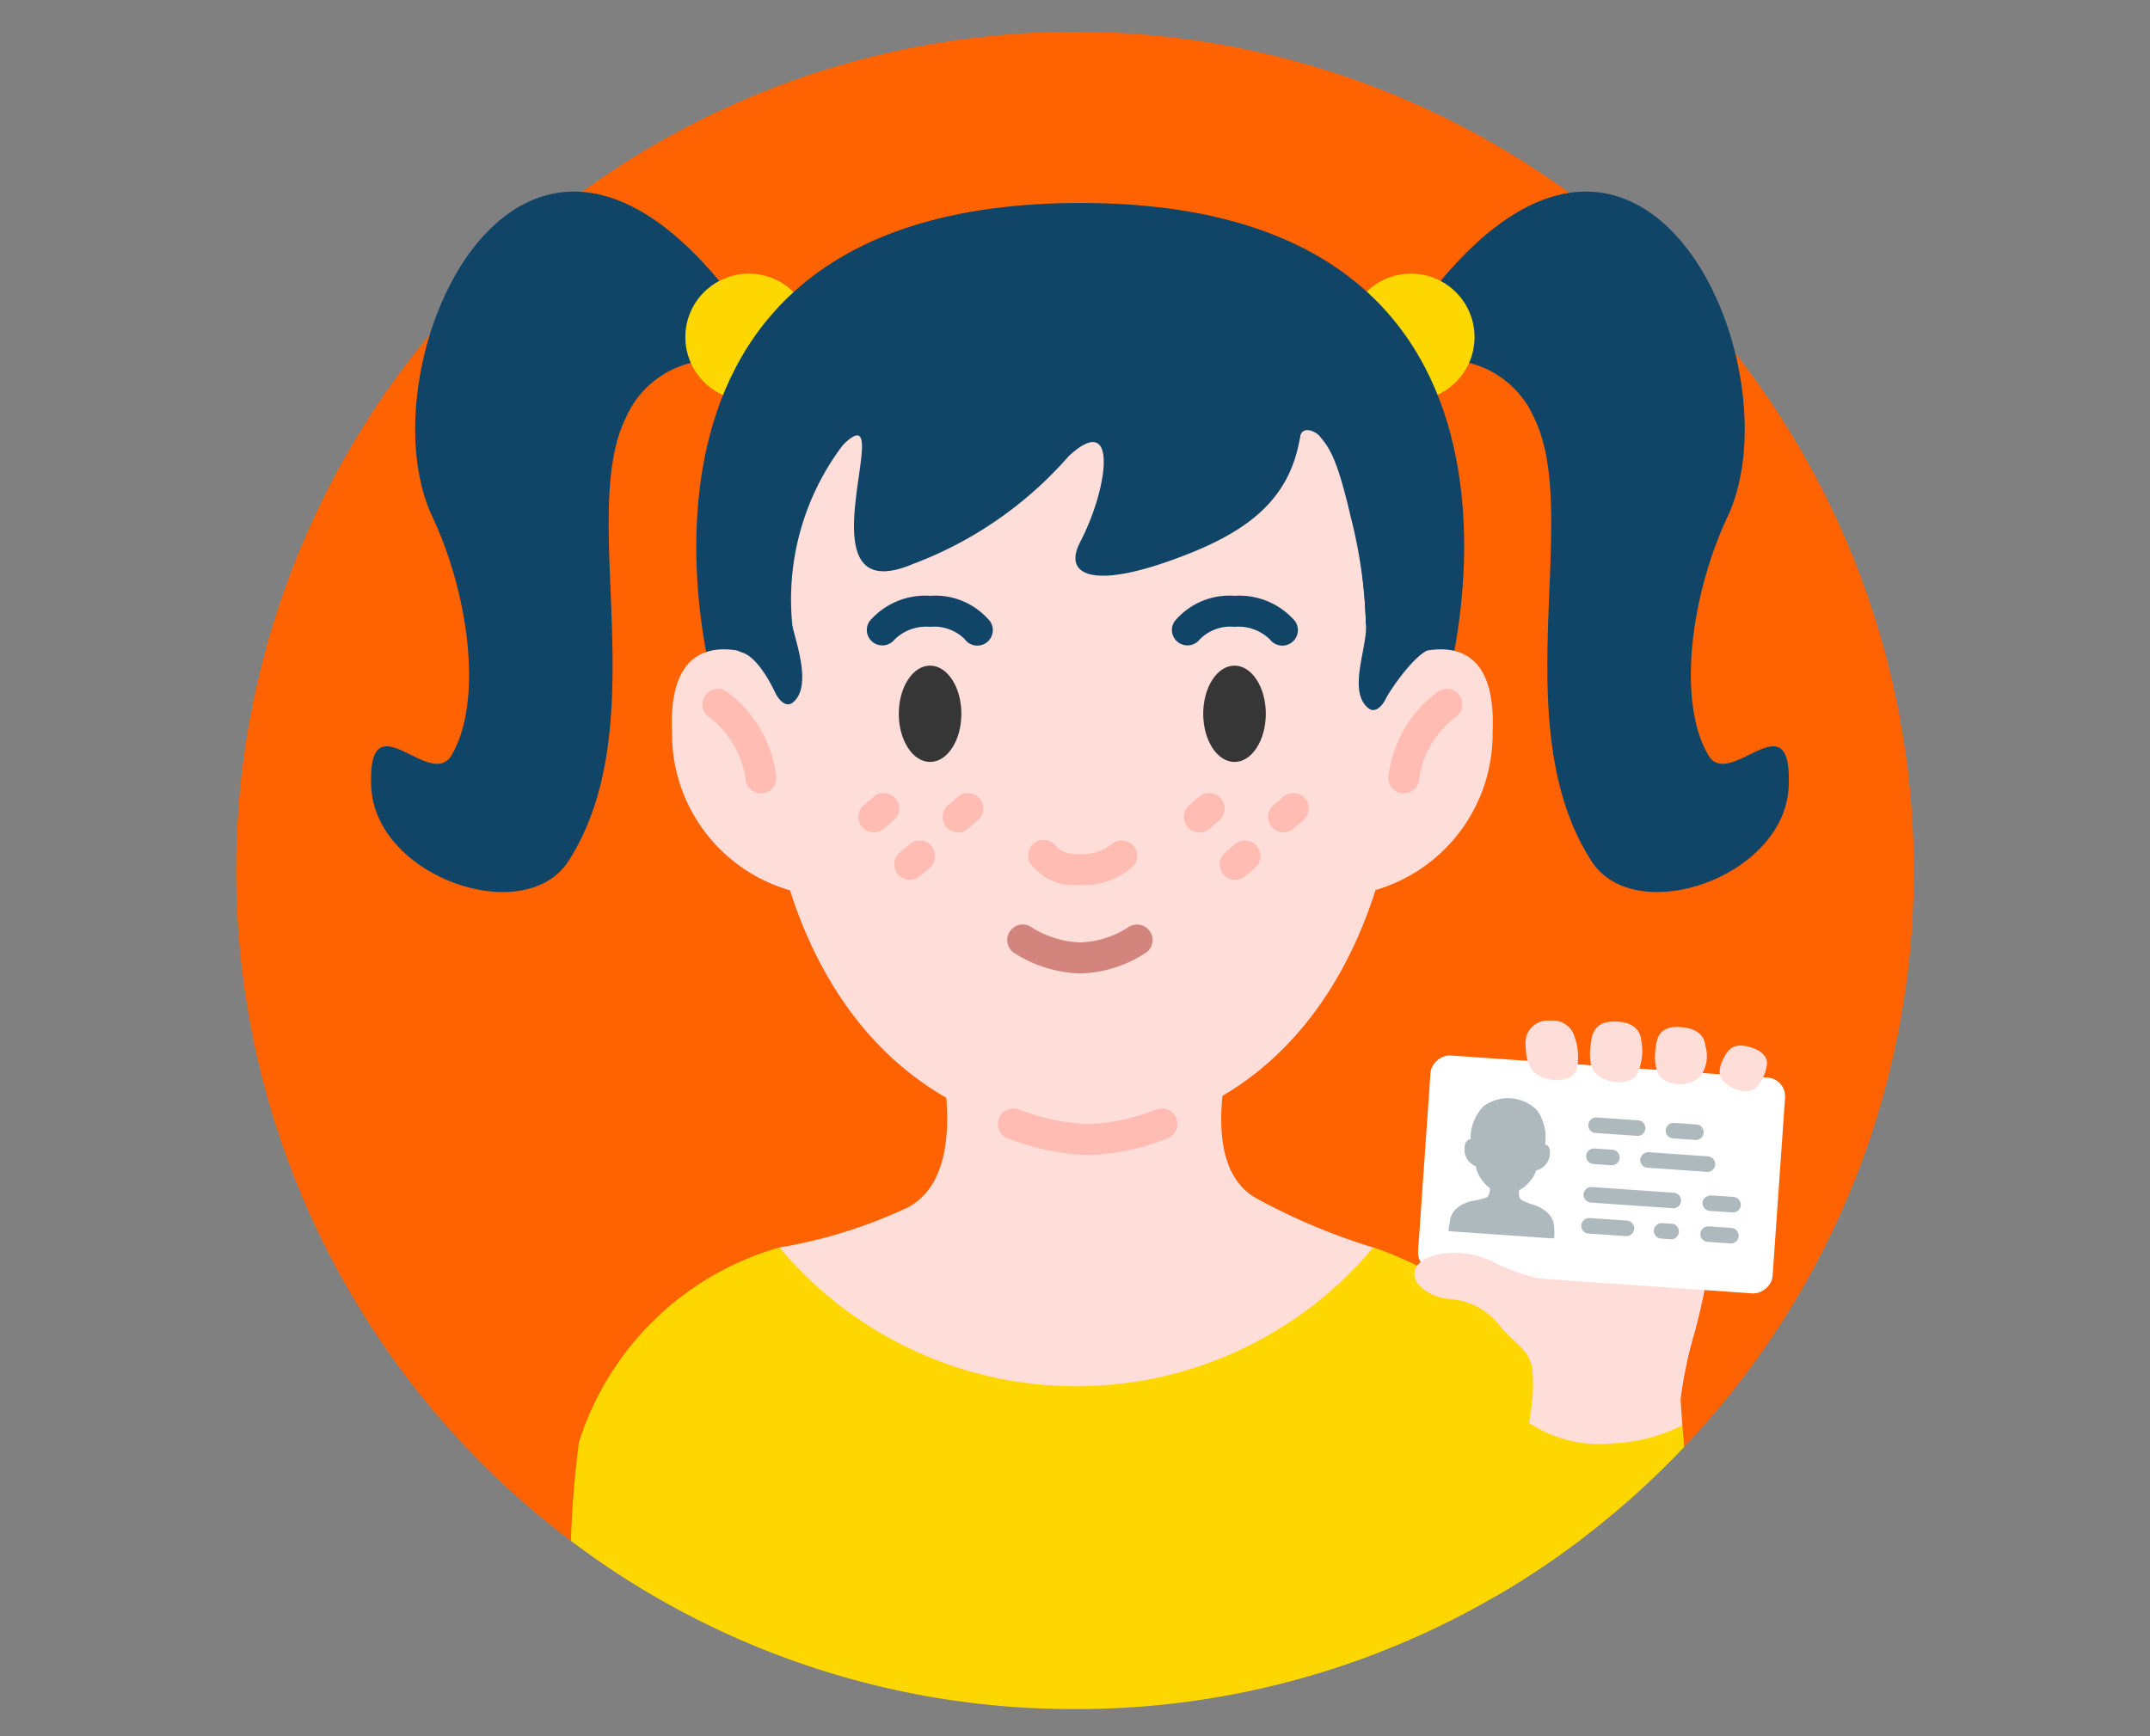
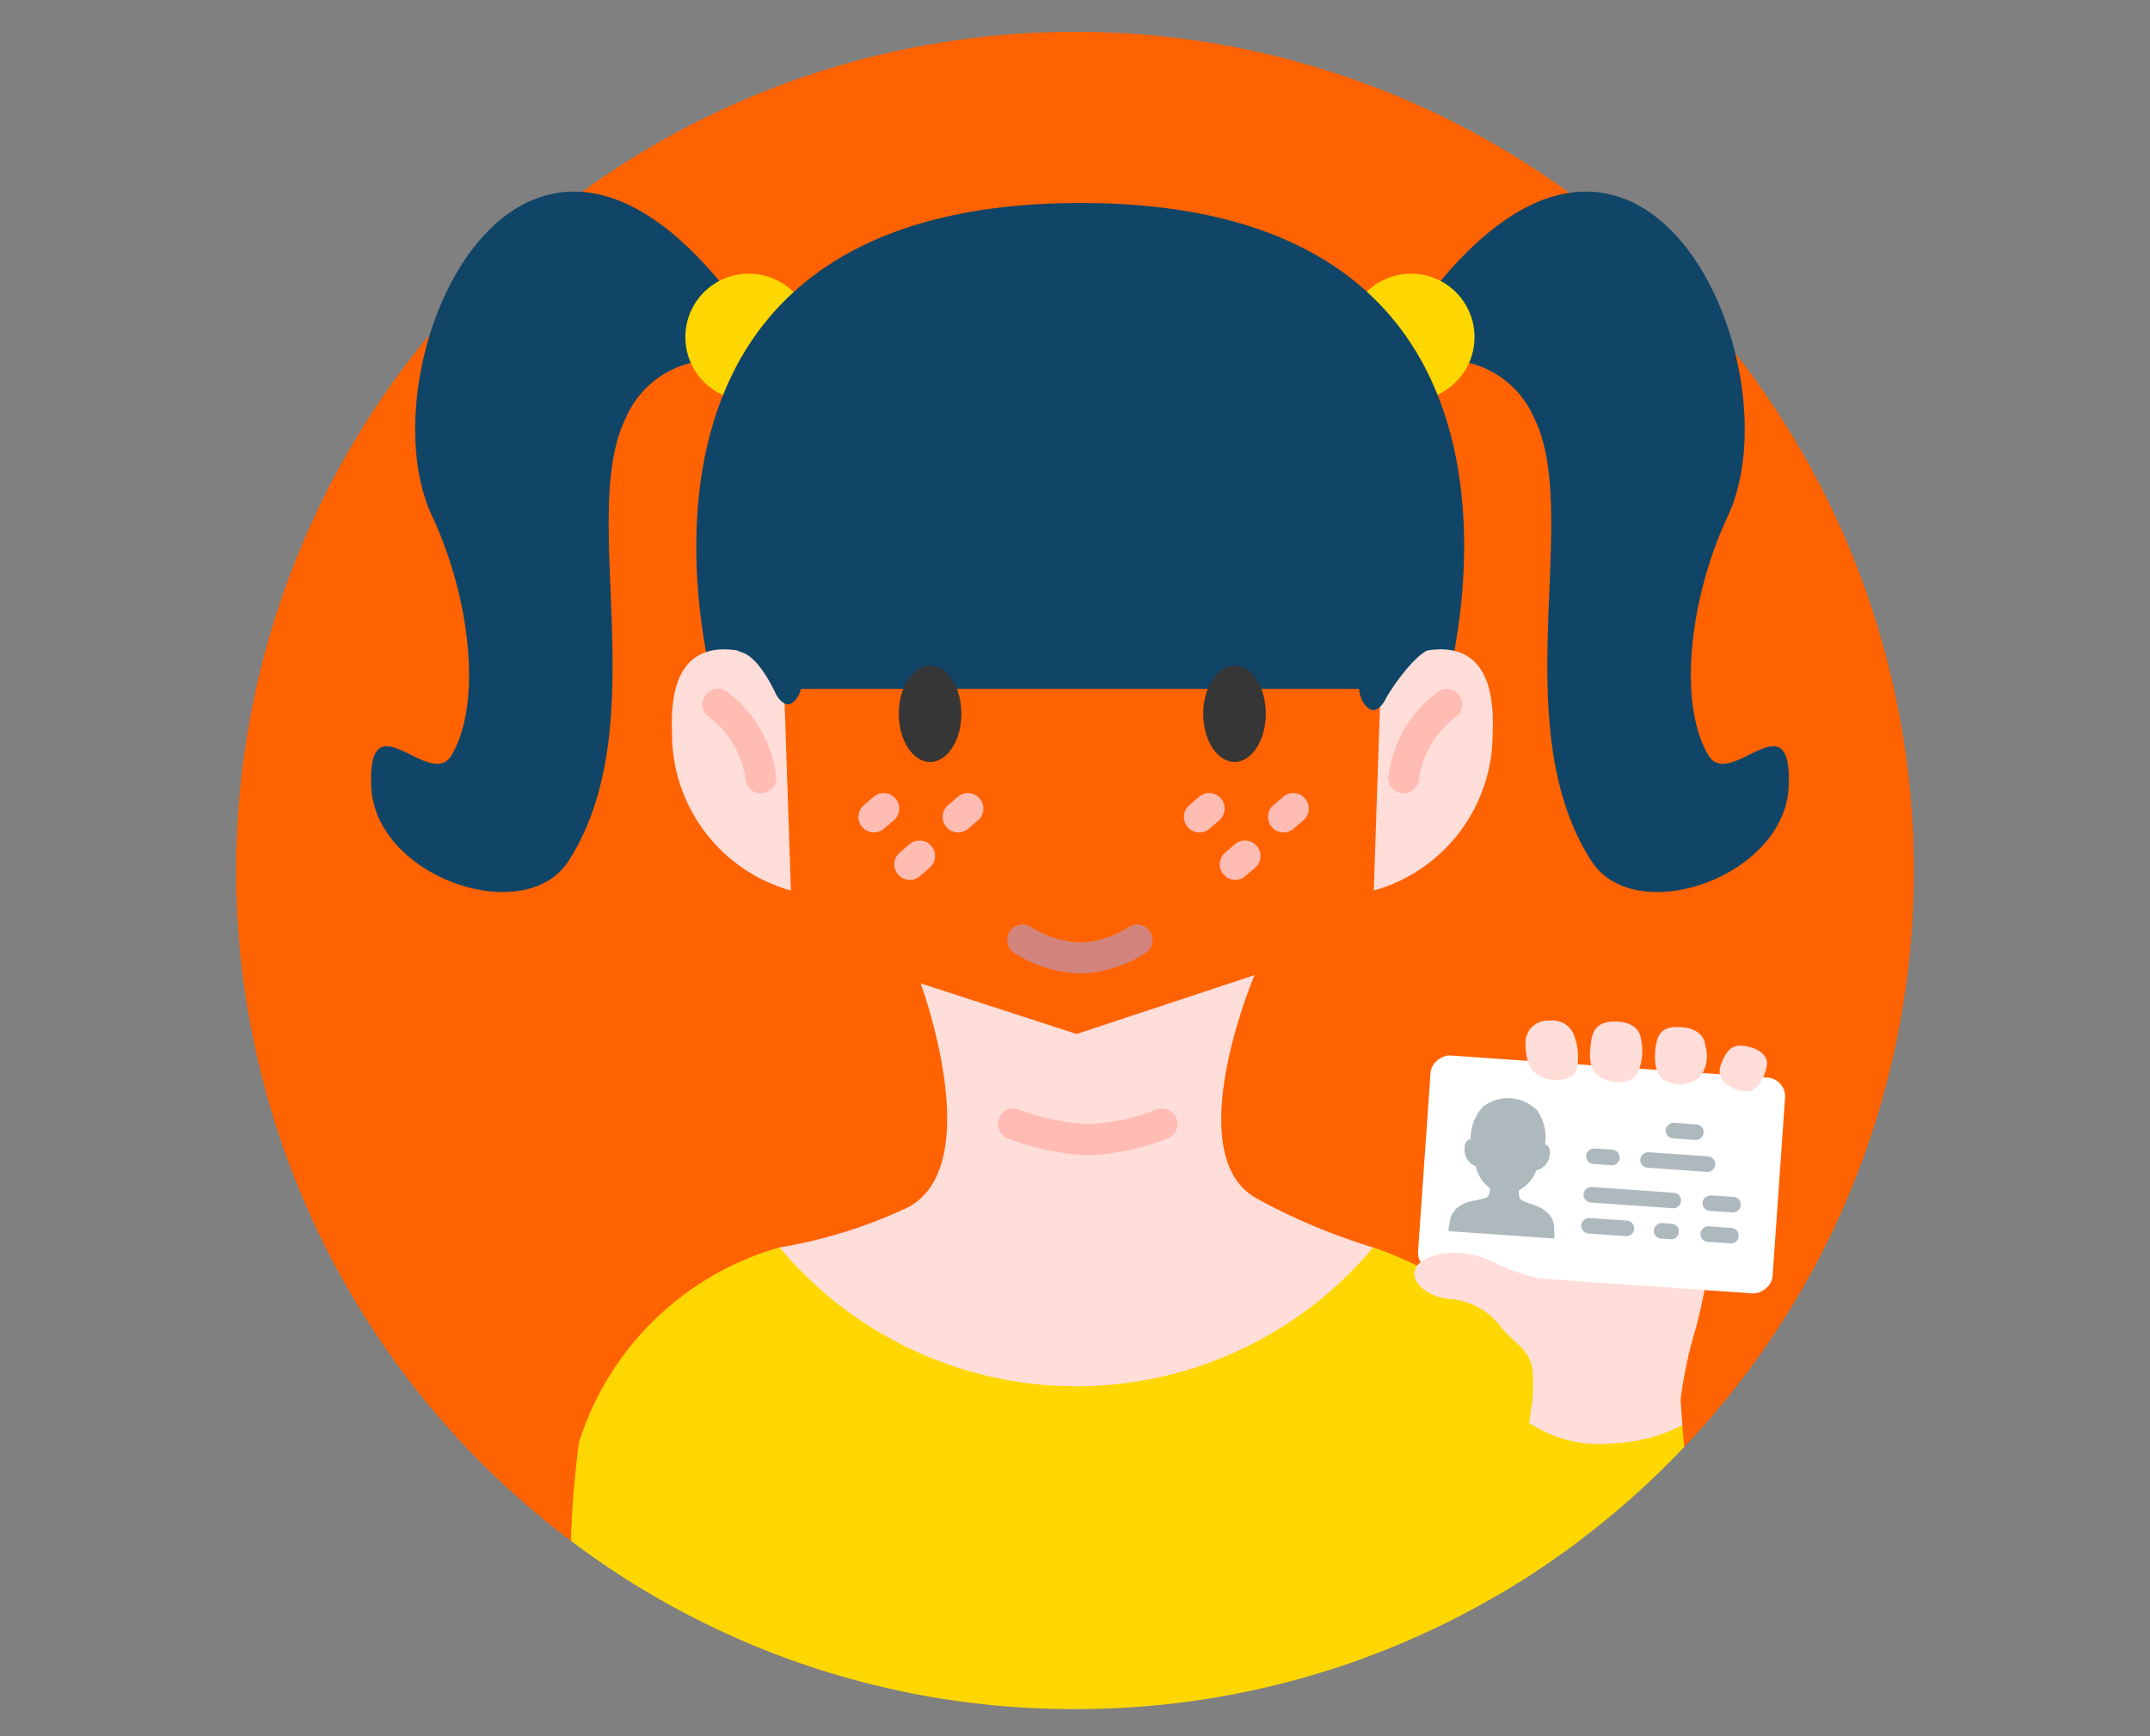
<svg xmlns="http://www.w3.org/2000/svg" width="52" height="42" viewBox="0 0 52 42">
  <rect x="0" y="0" width="52" height="42" fill="#808080" stroke="none" />
  <title>IdentityGirl</title>
  <path d="M46.288,21.057a20.218,20.218,0,0,1-5.554,13.946S31.803,37.13,26,37.13c-4.576,0-12.191.144-12.191.144a20.288,20.288,0,1,1,32.479-16.217Z" fill="#ff6200" />
  <path d="M40.256,35.017l.307.161a10.403,10.403,0,0,1,.427-2.957,15.227,15.227,0,0,0,.522-3.541l-5.022,1.819,1.59,2.875Z" fill="#ffddd9" />
  <path d="M17.753,7.245a.916.916,0,0,1-.647,1.471,2.322,2.322,0,0,0-1.971,1.395c-1.161,2.346.725,7.434-1.384,10.716-1.054,1.641-4.676.394-4.772-1.796s1.427.115,1.944-.764c.756-1.284.432-3.852-.467-5.77C8.752,8.864,12.524.361,17.753,7.245Z" fill="#104568" />
  <circle cx="18.111" cy="8.155" r="1.535" fill="gold" />
  <path d="M34.487,7.245a.916.916,0,0,0,.647,1.471,2.322,2.322,0,0,1,1.971,1.395c1.161,2.346-.725,7.434,1.384,10.716,1.054,1.641,4.676.394,4.772-1.796s-1.427.115-1.944-.764c-.756-1.284-.432-3.852.467-5.77C43.487,8.864,39.716.361,34.487,7.245Z" fill="#104568" />
  <circle cx="34.128" cy="8.155" r="1.535" fill="gold" />
  <path d="M17.278,16.665S13.859,4.91,26.133,4.91s8.836,11.755,8.836,11.755Z" fill="#104568" />
  <path d="M30.383,28.986c-1.879-1.063-.041-5.397-.041-5.397l-4.303,1.424-3.774-1.226s1.632,4.391-.306,5.42a11.844,11.844,0,0,1-3.107.97,11.648,11.648,0,0,0-2.56,5.03h9.113l10.905-.351s-1.642-3.891-3.098-4.679A14.966,14.966,0,0,1,30.383,28.986Z" fill="#ffddd9" />
-   <path d="M26.187,8.633c-7.881.257-7.807,1.231-7.779,8.019.028,6.961,3.394,10.602,7.779,10.864,4.385-.262,7.751-3.903,7.779-10.864C33.994,9.864,34.068,8.891,26.187,8.633Z" fill="#ffddd9" />
  <path d="M19.129,21.543a3.937,3.937,0,0,1-2.875-3.842c-.14-3.239,2.694-1.555,2.694-1.555Z" fill="#ffddd9" />
  <path d="M17.757,15.431,17.516,10.744l3.11-.275A6.183,6.183,0,0,0,19.163,15.113c.036.293.517,1.492.006,1.886-.163.125-.335-.068-.417-.239s-.413-.849-.8-.975S17.757,15.431,17.757,15.431Z" fill="#104568" />
  <path d="M18.903,8.724s10.679-1.453,11.537-1.26,1.273,1.572.993,3.165-1.441,2.342-3.192,2.956c-1.829.641-2.531.323-2.114-.477.68-1.305.928-3.193-.279-2.073a9.378,9.378,0,0,1-3.774,2.611c-2.874,1.21-.236-4.343-1.712-2.858,0,0-2.093.649-2.611,1.804Z" fill="#104568" />
  <path d="M33.037,15.113a11.815,11.815,0,0,0-.367-2.602c-.335-1.45-.522-1.683-.755-1.962-.097-.116-.454-.289-.483.08s-.832-1.877-.832-1.877L32.417,7.698l2.168,3.562-.752,4.127Z" fill="#104568" />
  <path d="M26,41.344a20.147,20.147,0,0,0,12.215-4.088c-.065-.985-.1-2.091-.153-2.373-.64-3.39-4.849-4.707-4.849-4.707a9.354,9.354,0,0,1-14.36,0,7.143,7.143,0,0,0-4.849,4.707,23.624,23.624,0,0,0-.195,2.391A20.147,20.147,0,0,0,26,41.344Z" fill="gold" />
  <path d="M40.603,33.255l-3.347-.632s-.402,2.342-.719,5.655A17.356,17.356,0,0,0,38.854,36.443a18.827,18.827,0,0,0,1.836-1.965Z" fill="#ffddd9" />
  <path d="M40.734,35.003c-.02-.243-.043-.513-.044-.525a4.033,4.033,0,0,1-1.657.435,3.058,3.058,0,0,1-2.148-.561L36.193,38.604A20.33,20.33,0,0,0,40.734,35.003Z" fill="gold" />
  <path d="M18.404,19.192a.375.375,0,0,1-.375-.375,2.29,2.29,0,0,0-.891-1.478.375.375,0,0,1,.449-.602A2.997,2.997,0,0,1,18.779,18.817.375.375,0,0,1,18.404,19.192Z" fill="#ffbcb3" />
  <path d="M33.226,21.543a3.937,3.937,0,0,0,2.875-3.842c.14-3.239-2.694-1.555-2.694-1.555Z" fill="#ffddd9" />
  <path d="M33.951,19.192a.375.375,0,0,1-.375-.375,2.997,2.997,0,0,1,1.191-2.079.375.375,0,0,1,.45.601,2.28,2.28,0,0,0-.891,1.479A.375.375,0,0,1,33.951,19.192Z" fill="#ffbcb3" />
  <path d="M34.561,15.431l.048-3.831-2.173-.31a15.793,15.793,0,0,1,.602,3.861c.018.556-.446,1.592.065,1.986.163.125.335-.068.417-.239s.678-1.065,1.065-1.191S34.561,15.431,34.561,15.431Z" fill="#104568" />
  <path d="M21.138,20.137a.375.375,0,0,1-.244-.66l.244-.209a.375.375,0,0,1,.487.57l-.244.209A.372.372,0,0,1,21.138,20.137Z" fill="#ffbcb3" />
  <path d="M23.174,20.137a.375.375,0,0,1-.244-.66l.244-.209a.375.375,0,0,1,.487.57l-.244.209A.372.372,0,0,1,23.174,20.137Z" fill="#ffbcb3" />
  <path d="M22.005,21.285a.375.375,0,0,1-.244-.66l.245-.209a.375.375,0,0,1,.487.57l-.245.209A.373.373,0,0,1,22.005,21.285Z" fill="#ffbcb3" />
  <path d="M29.009,20.137a.375.375,0,0,1-.244-.66l.244-.209a.375.375,0,0,1,.487.57l-.244.209A.372.372,0,0,1,29.009,20.137Z" fill="#ffbcb3" />
  <path d="M31.044,20.137a.375.375,0,0,1-.244-.66l.244-.209a.375.375,0,0,1,.487.57l-.244.209A.372.372,0,0,1,31.044,20.137Z" fill="#ffbcb3" />
  <path d="M29.876,21.285a.375.375,0,0,1-.244-.66l.244-.209a.375.375,0,0,1,.487.57l-.244.209A.372.372,0,0,1,29.876,21.285Z" fill="#ffbcb3" />
-   <path d="M26.127,21.408a1.321,1.321,0,0,1-1.206-.518.375.375,0,1,1,.647-.379h0a.798.798,0,0,0,.558.146,1.103,1.103,0,0,0,.743-.223.379.379,0,0,1,.527.005.371.371,0,0,1,.008.52A1.785,1.785,0,0,1,26.127,21.408Z" fill="#ffbcb3" />
  <path d="M26.301,27.944a6.083,6.083,0,0,1-1.947-.413.375.375,0,0,1,.28-.695,5.418,5.418,0,0,0,1.667.358,4.99,4.99,0,0,0,1.671-.355.375.375,0,0,1,.294.689A5.655,5.655,0,0,1,26.301,27.944Z" fill="#ffbcb3" />
  <ellipse cx="22.495" cy="17.267" rx="0.757" ry="1.165" fill="#363636" />
  <path d="M23.637,15.618a.373.373,0,0,1-.308-.161,1.058,1.058,0,0,0-.834-.294,1.095,1.095,0,0,0-.859.308.378.378,0,0,1-.523.066.372.372,0,0,1-.077-.516,1.778,1.778,0,0,1,1.46-.608,1.722,1.722,0,0,1,1.449.616.375.375,0,0,1-.307.589Z" fill="#104568" />
  <ellipse cx="29.858" cy="17.267" rx="0.757" ry="1.165" fill="#363636" />
  <path d="M31.015,15.618a.376.376,0,0,1-.299-.148,1.096,1.096,0,0,0-.858-.307,1.044,1.044,0,0,0-.838.302.377.377,0,0,1-.521.076.37.37,0,0,1-.089-.512,1.722,1.722,0,0,1,1.449-.616,1.777,1.777,0,0,1,1.459.608.375.375,0,0,1-.302.597Z" fill="#104568" />
  <path d="M26.126,23.548a3.096,3.096,0,0,1-1.611-.505.375.375,0,0,1,.429-.615,2.364,2.364,0,0,0,1.182.37A2.269,2.269,0,0,0,27.29,22.43a.375.375,0,0,1,.436.61A3.011,3.011,0,0,1,26.126,23.548Z" fill="#d3857d" />
  <rect x="36.119" y="24.113" width="5.233" height="8.596" rx="0.454" transform="translate(69.773 -8.254) rotate(93.99)" fill="#fff" />
  <path d="M37.568,29.933c.001-.107.001-.066-.003-.239a.616.616,0,0,0-.462-.516,2.066,2.066,0,0,1-.311-.121.266.266,0,0,1-.076-.279.874.874,0,0,0,.421-.485.403.403,0,0,0,.32-.372c.018-.163-.046-.208-.116-.213a.892.892,0,1,0-1.75-.122c-.07-.006-.14.03-.144.194a.403.403,0,0,0,.265.413.874.874,0,0,0,.35.539c.001.113-.023.225-.114.265a2.066,2.066,0,0,1-.325.077.616.616,0,0,0-.529.447c-.028.171-.023.13-.037.237Z" fill="#adb9bd" />
  <path d="M37.568,29.959h-.001l-2.51-.175a.026.026,0,0,1-.018-.01.023.023,0,0,1-.005-.019c.009-.073.01-.077.019-.126l.018-.111c.058-.349.436-.446.549-.468a2.004,2.004,0,0,0,.32-.076c.064-.028.097-.105.098-.229a.902.902,0,0,1-.346-.533.429.429,0,0,1-.27-.433.251.251,0,0,1,.063-.186.13.13,0,0,1,.082-.033,1.142,1.142,0,0,1,.304-.791.993.993,0,0,1,1.306.091,1.142,1.142,0,0,1,.192.826.125.125,0,0,1,.077.044.251.251,0,0,1,.037.192.427.427,0,0,1-.327.391.899.899,0,0,1-.416.48q-.024.185.066.24a1.87,1.87,0,0,0,.305.119c.111.038.471.188.479.539l.003.101c.001.061.001.061 0.0.137a.029.029,0,0,1-.008.02A.027.027,0,0,1,37.568,29.959ZM35.086,29.735l2.458.172c0-.053 0-.059-.001-.112L37.54,29.695c-.008-.32-.343-.458-.445-.493a1.925,1.925,0,0,1-.315-.124c-.082-.05-.111-.152-.088-.304a.027.027,0,0,1,.014-.019.852.852,0,0,0,.409-.472.025.025,0,0,1,.02-.016.379.379,0,0,0,.298-.351.206.206,0,0,0-.025-.154.086.086,0,0,0-.067-.029.026.026,0,0,1-.018-.01.025.025,0,0,1-.006-.019,1.116,1.116,0,0,0-.178-.813.949.949,0,0,0-1.234-.086,1.115,1.115,0,0,0-.289.781.023.023,0,0,1-.008.018.025.025,0,0,1-.017.007.038.038,0,0,0-.014-.001.086.086,0,0,0-.059.021.209.209,0,0,0-.046.15.379.379,0,0,0,.248.388.029.029,0,0,1,.017.019.854.854,0,0,0,.339.523.022.022,0,0,1,.011.021c.001.153-.042.25-.128.288a1.956,1.956,0,0,1-.331.079c-.105.021-.456.111-.508.427l-.019.111C35.094,29.679,35.092,29.688,35.086,29.735Z" fill="#adb9bd" />
-   <path d="M39.614,27.477H39.6l-1.012-.07a.188.188,0,0,1-.174-.2.198.198,0,0,1,.2-.175l1.012.07a.188.188,0,0,1-.013.375Z" fill="#adb9bd" />
  <path d="M41.022,27.576H41.009l-.548-.038a.188.188,0,0,1-.174-.2.192.192,0,0,1,.2-.175l.548.038a.188.188,0,0,1-.013.375Z" fill="#adb9bd" />
  <path d="M38.99,28.188H38.977l-.44-.03a.188.188,0,0,1-.174-.2.192.192,0,0,1,.2-.175l.44.03a.188.188,0,0,1-.013.375Z" fill="#adb9bd" />
  <path d="M41.302,28.349h-.013l-1.443-.101a.188.188,0,0,1-.174-.2.198.198,0,0,1,.2-.175l1.443.101a.188.188,0,0,1-.013.375Z" fill="#adb9bd" />
  <path d="M40.476,29.229H40.463l-1.992-.139a.188.188,0,0,1,.026-.375l1.992.139a.188.188,0,0,1-.013.375Z" fill="#adb9bd" />
  <path d="M41.92,29.33h-.013l-.555-.038a.188.188,0,0,1-.174-.2c.007-.103.088-.158.2-.175l.555.038a.188.188,0,0,1-.013.375Z" fill="#adb9bd" />
  <path d="M39.342,29.903H39.329l-.91-.063a.188.188,0,0,1-.174-.2.192.192,0,0,1,.2-.175l.91.063a.188.188,0,0,1-.013.375Z" fill="#adb9bd" />
  <path d="M40.424,29.979h-.013l-.237-.017a.188.188,0,0,1-.174-.2.196.196,0,0,1,.2-.175l.237.017a.188.188,0,0,1-.013.375Z" fill="#adb9bd" />
  <path d="M41.868,30.08h-.013l-.555-.039a.188.188,0,0,1-.174-.2.195.195,0,0,1,.2-.175l.555.039a.188.188,0,0,1-.013.375Z" fill="#adb9bd" />
  <path d="M39.172,34.499l-2.188-.07a4.546,4.546,0,0,0,.074-1.336c-.097-.472-.375-.542-.751-.981a1.686,1.686,0,0,0-1.263-.69c-.486-.042-.991-.407-.792-.77.18-.329,1.115-.538,1.947-.083a4.931,4.931,0,0,0,1.618.459l2.37,1.992Z" fill="#ffddd9" />
  <path d="M36.897,25.272c.011.397.088.627.359.768s.814.129.884-.196a1.406,1.406,0,0,0-.052-.745.549.549,0,0,0-.608-.408A.535.535,0,0,0,36.897,25.272Z" fill="#ffddd9" />
  <path d="M38.49,25.15c-.066.392-.057.724.186.889s.761.235.926-.071a1.298,1.298,0,0,0,.095-.789c-.021-.246-.182-.434-.542-.463S38.55,24.789,38.49,25.15Z" fill="#ffddd9" />
  <path d="M40.059,25.238c-.068.36-.04.787.215.903a.736.736,0,0,0,.857-.108.849.849,0,0,0,.115-.732c-.021-.228-.181-.412-.546-.45S40.122,24.907,40.059,25.238Z" fill="#ffddd9" />
  <path d="M41.715,25.548c-.149.275-.177.471-.011.634s.586.327.774.121a.997.997,0,0,0,.253-.523c.041-.183-.105-.366-.403-.449S41.852,25.295,41.715,25.548Z" fill="#ffddd9" />
</svg>